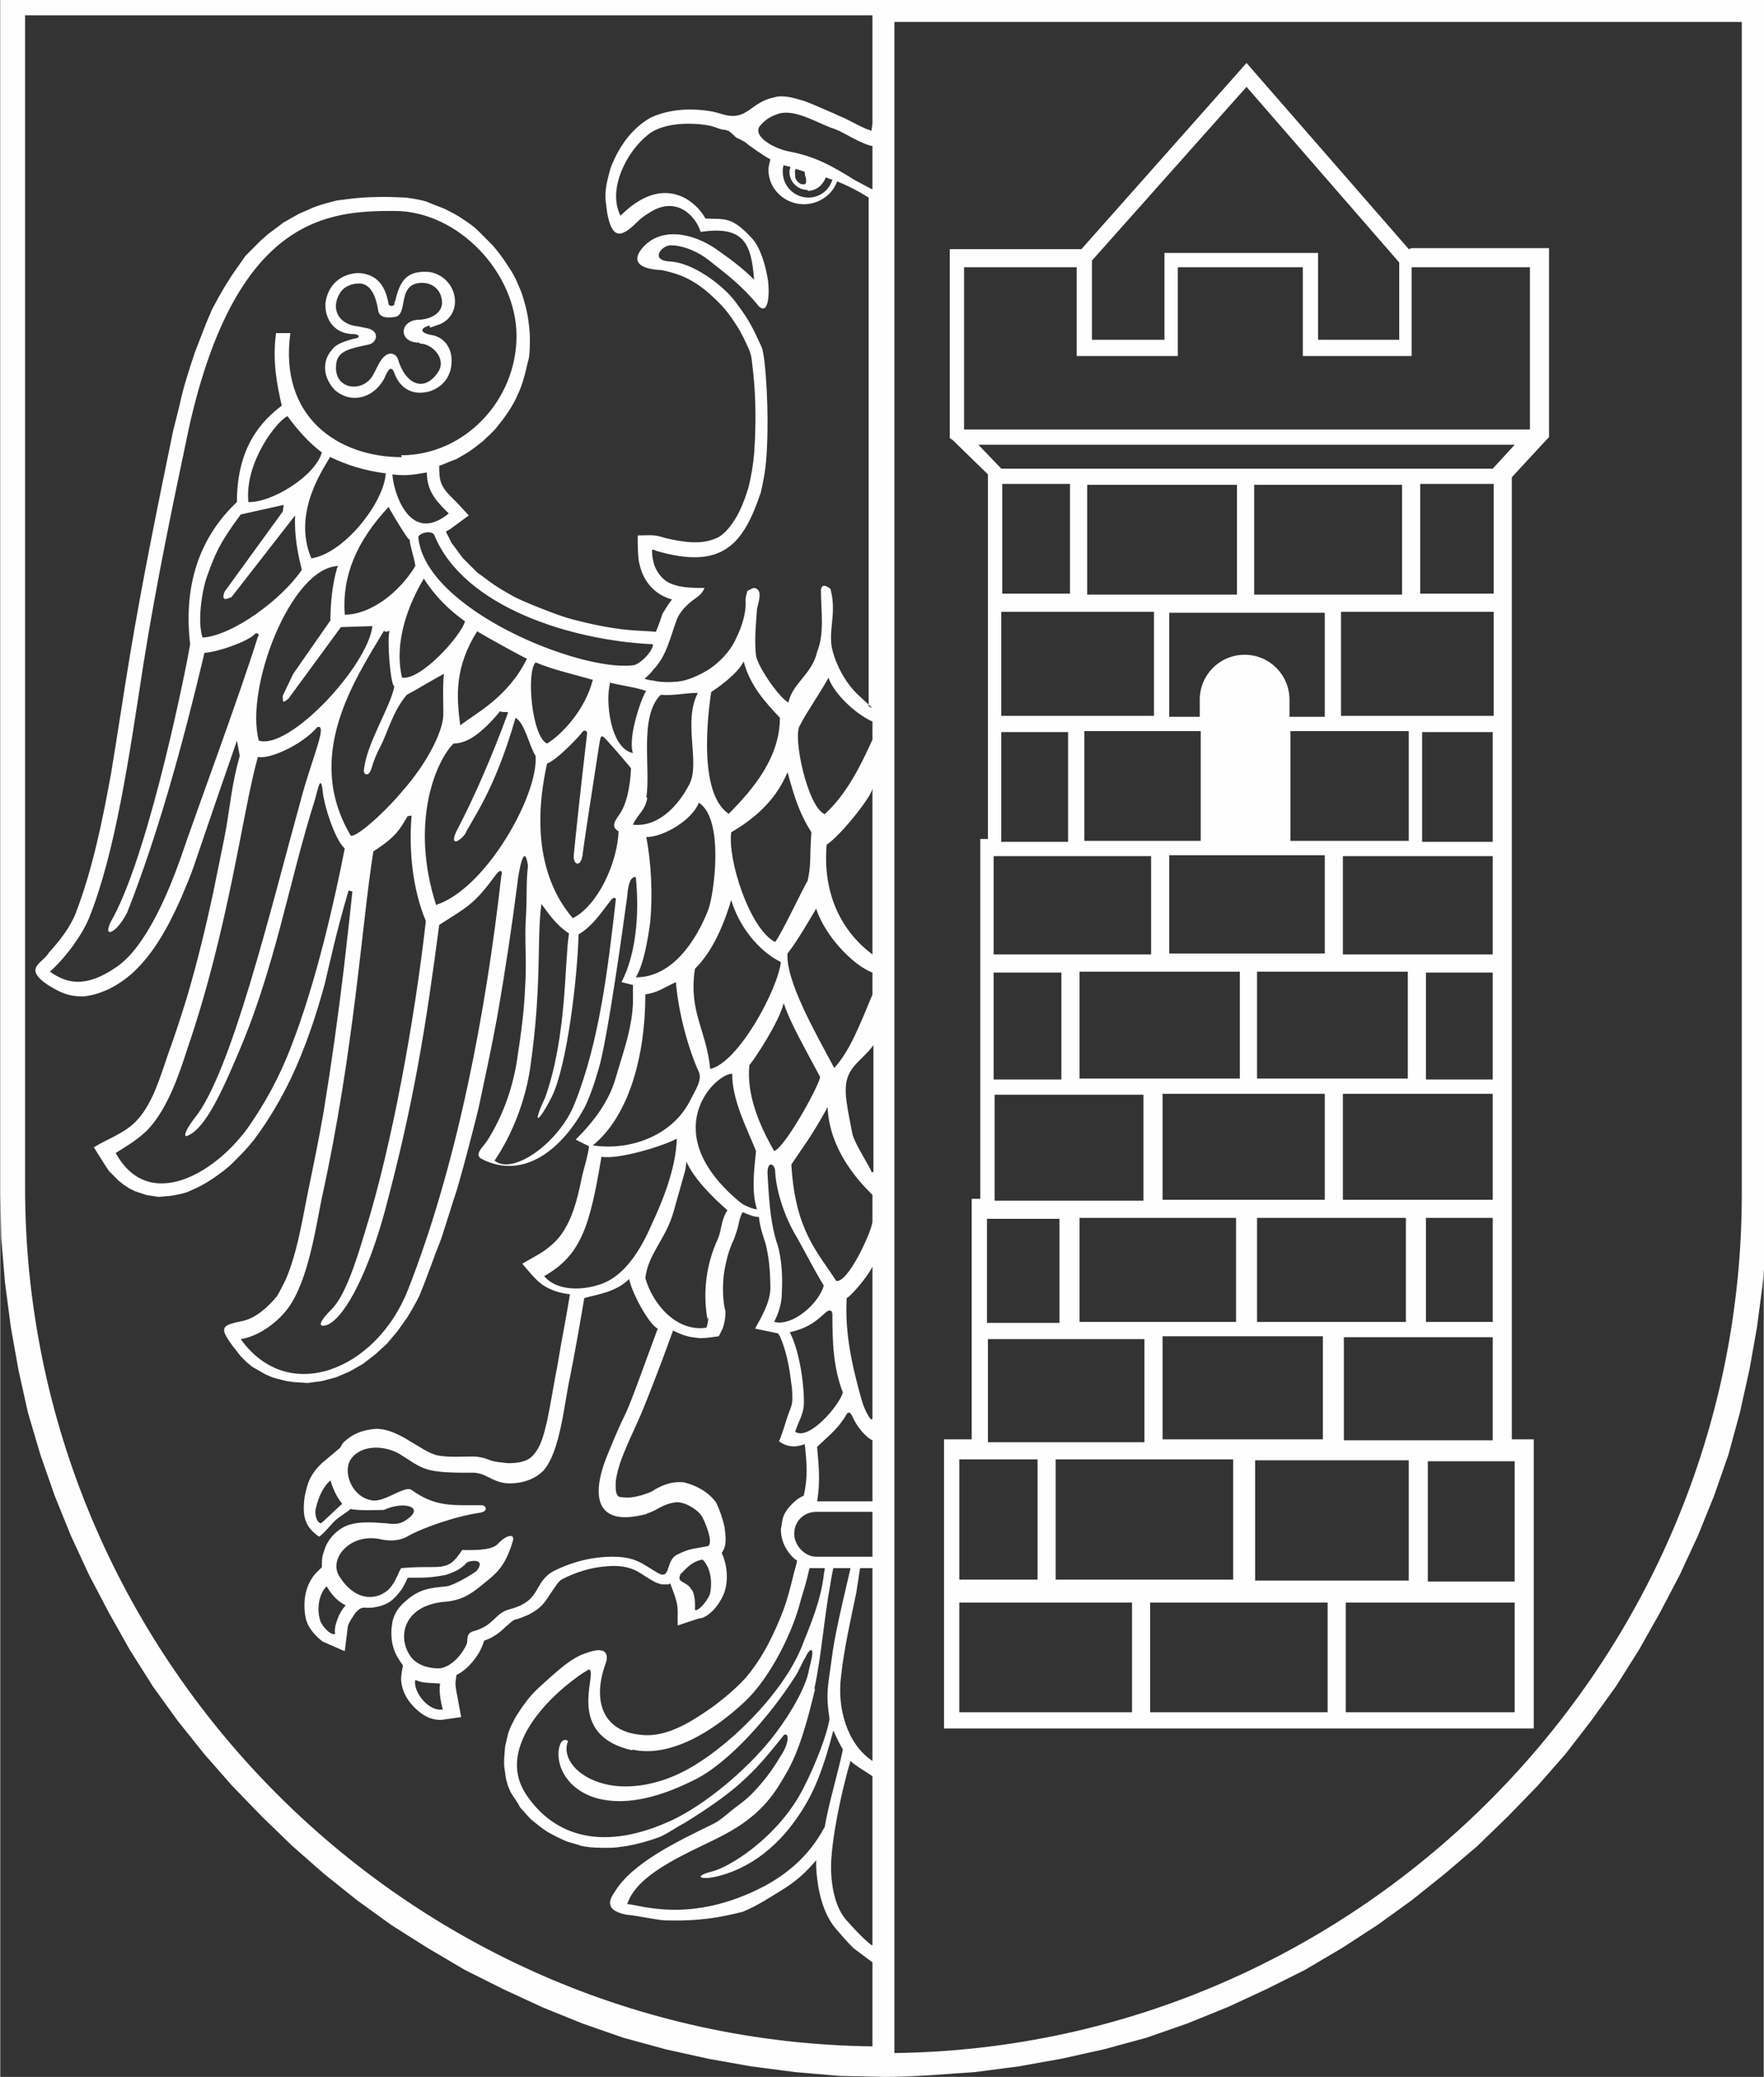
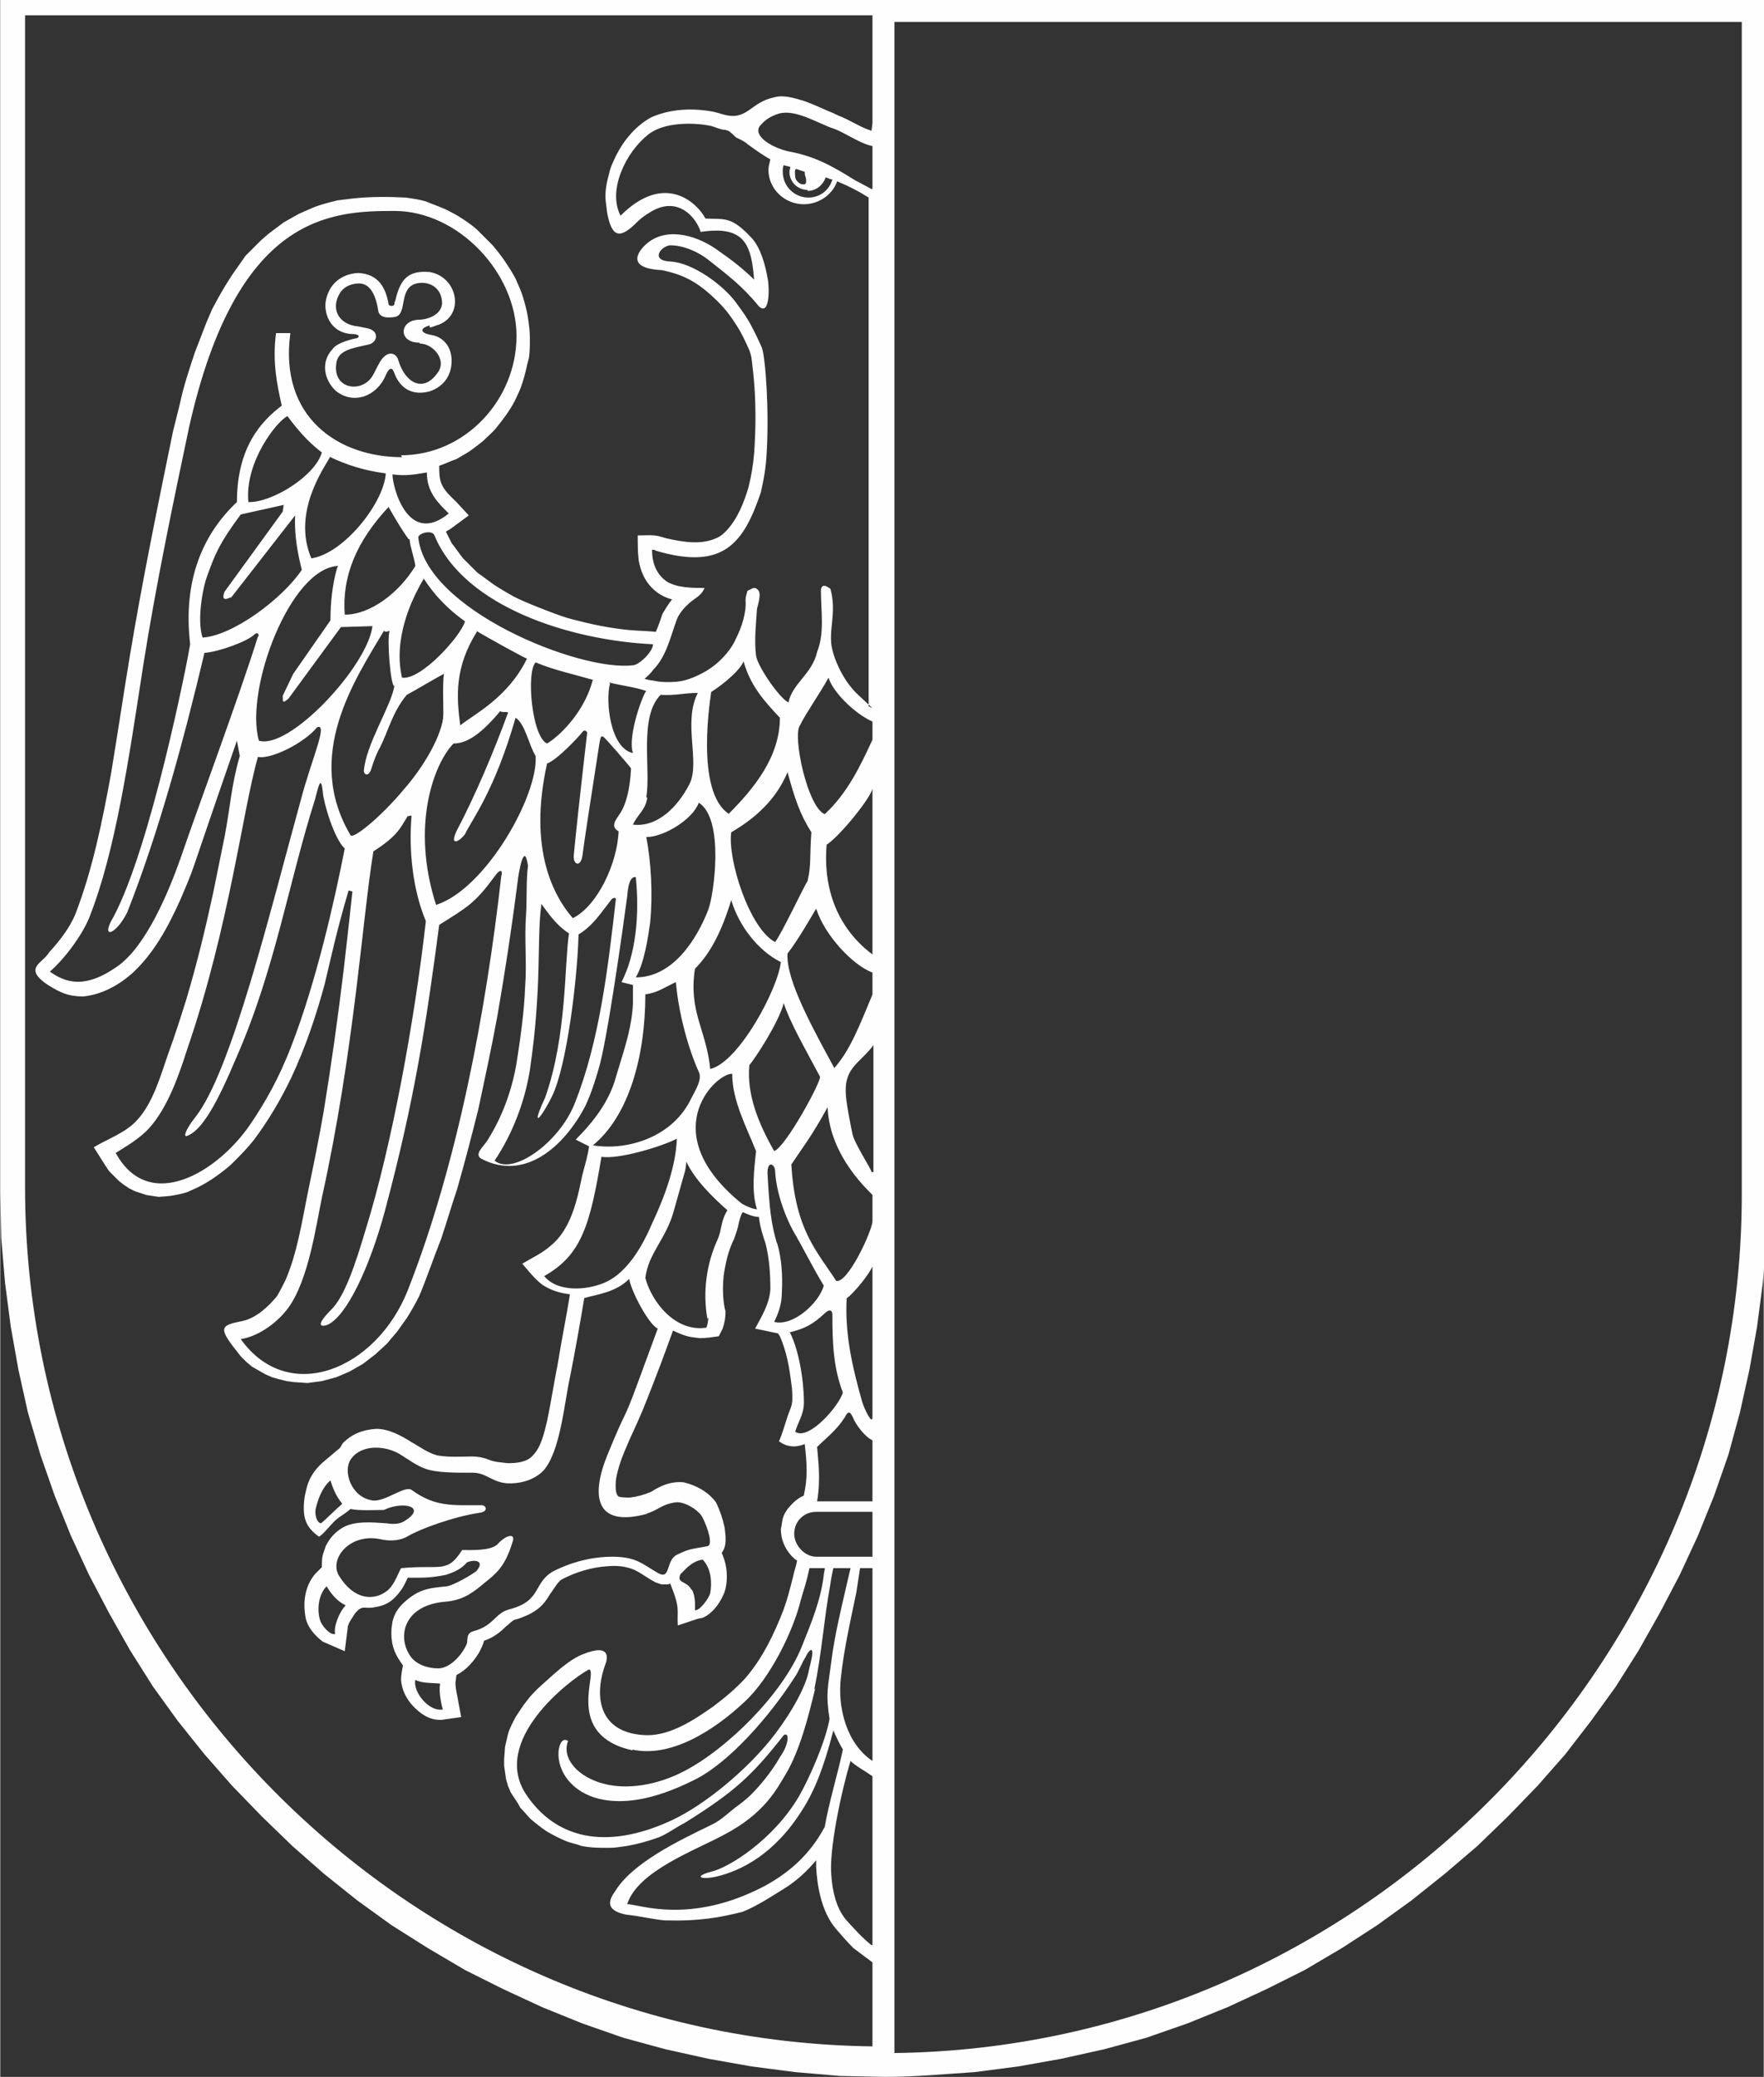
<svg xmlns="http://www.w3.org/2000/svg" xml:space="preserve" width="9.721mm" height="11.443mm" version="1.1" style="shape-rendering:geometricPrecision; text-rendering:geometricPrecision; image-rendering:optimizeQuality; fill-rule:evenodd; clip-rule:evenodd" viewBox="0 0 18.48 21.76">
  <rect x="0" y="0" width="18.48" height="21.76" fill="#333333" stroke="none" />
  <defs>
    <style type="text/css">
   
    .fil0 {fill:#FEFEFE}
   
  </style>
  </defs>
  <g id="Warstwa_x0020_1">
    <path class="fil0" d="M4.4 3.6c0.13,-0 0.29,0.17 0.18,0.31 -0.15,0.21 -0.34,0.1 -0.41,-0.14 -0.02,-0.07 -0.11,-0.11 -0.19,0.02 -0.03,0.05 -0.05,0.1 -0.08,0.15 -0.11,0.18 -0.41,0.14 -0.38,-0.12 0.01,-0.15 0.16,-0.17 0.34,-0.21 0.09,-0.02 0.12,-0.14 -0.01,-0.17l-0.1 -0.02c-0.21,-0.02 -0.29,-0.19 -0.19,-0.35 0.05,-0.08 0.14,-0.1 0.2,-0.1 0.1,0 0.17,0.09 0.2,0.28 0.01,0.09 0.12,0.08 0.18,0.07 0.13,-0.03 0.03,-0.3 0.22,-0.35 0.13,-0.03 0.27,0.04 0.27,0.21 -0.01,0.12 -0.15,0.17 -0.25,0.17 -0.2,0.01 -0.21,0.24 0.01,0.24zm0.1 -0.17c0.03,-0 0.06,-0.02 0.1,-0.03 0.27,-0.11 0.19,-0.5 -0.1,-0.55 -0.23,-0.02 -0.31,0.08 -0.36,0.3 -0.01,0.02 -0.01,0.02 -0.01,0.04 -0.01,0.02 -0.05,0.02 -0.06,-0 -0.03,-0.18 -0.11,-0.32 -0.32,-0.33 -0.18,0.01 -0.31,0.12 -0.34,0.3 -0.02,0.15 0.07,0.34 0.29,0.34 0.06,0 0.09,0.04 0,0.05 -0.07,0.02 -0.18,0.05 -0.22,0.11 -0.12,0.13 -0.09,0.31 0.03,0.43 0.19,0.16 0.44,0.06 0.53,-0.16 0.04,-0.09 0.07,-0.08 0.09,-0.02 0.06,0.16 0.19,0.24 0.37,0.19 0.15,-0.05 0.23,-0.17 0.23,-0.32 0,-0.15 -0.09,-0.25 -0.21,-0.27 -0.12,-0.02 -0.13,-0.07 -0.02,-0.1z" />
    <path class="fil0" d="M18.25 12.51c0,4.91 -3.99,8.94 -8.88,9l0 -21.28 8.88 0 0 12.27zm-14.67 3.25c-0.04,0.03 -0.2,0.19 -0.22,0.2 -0.05,-0.01 -0.07,-0.11 -0.05,-0.17 0.03,-0.12 0.08,-0.22 0.15,-0.28 0.03,0.1 0.07,0.18 0.12,0.24zm5.55 -14.39c-0.01,-0 -0.02,-0.01 -0.03,-0.01 -0.11,-0.04 -0.21,-0.11 -0.32,-0.15 -0.01,-0.01 -0.03,-0.01 -0.04,-0.02 -0.1,-0.04 -0.2,-0.09 -0.31,-0.13 -0.1,-0.03 -0.22,-0.07 -0.32,-0.04 -0.25,0.05 -0.28,0.25 -0.53,0.18 -0.03,-0.01 -0.07,-0.02 -0.11,-0.03 -0.22,-0.04 -0.45,-0.03 -0.65,0.06 -0.18,0.1 -0.31,0.27 -0.39,0.45 -0.02,0.04 -0.04,0.09 -0.05,0.14 -0.03,0.11 -0.05,0.21 -0.03,0.33l0.01 0.08c0.05,0.27 0.14,0.27 0.31,0.1 0.04,-0.04 0.08,-0.07 0.13,-0.1 0.29,-0.19 0.49,0.04 0.54,0.2 0.46,-0.07 0.53,0.13 0.56,0.5 -0.11,-0.11 -0.24,-0.21 -0.37,-0.3 -0.2,-0.15 -0.52,-0.26 -0.74,-0.09 -0.09,0.07 -0.26,0.27 0.14,0.29 0.25,0.05 0.4,0.14 0.6,0.34 0.07,0.07 0.13,0.15 0.18,0.23 0.06,0.09 0.1,0.18 0.14,0.27l0.01 0.03c0.02,0.06 0.02,0.14 0.03,0.2 0.03,0.28 0.03,0.57 0.01,0.85 -0.01,0.12 -0.03,0.24 -0.06,0.36 -0.05,0.16 -0.11,0.32 -0.23,0.45 -0.03,0.03 -0.06,0.06 -0.11,0.08 -0.16,0.07 -0.34,0.04 -0.52,-0l-0.07 -0.02c-0.07,-0.02 -0.15,-0.01 -0.23,-0.01 0,0.09 -0,0.17 0.01,0.26 0.02,0.11 0.06,0.21 0.14,0.29 0.06,0.06 0.13,0.1 0.21,0.12 -0.04,0.05 -0.07,0.1 -0.1,0.15 -0.02,0.06 -0.04,0.12 -0.07,0.19 -0.09,-0.01 -0.19,-0.01 -0.29,-0.02 -0.2,-0.02 -0.39,-0.06 -0.58,-0.11 -0.08,-0.02 -0.16,-0.05 -0.24,-0.08 -0.13,-0.05 -0.26,-0.1 -0.38,-0.16 -0.07,-0.04 -0.14,-0.08 -0.2,-0.12 -0.06,-0.04 -0.12,-0.09 -0.18,-0.13 -0.05,-0.05 -0.1,-0.1 -0.15,-0.15 -0.04,-0.05 -0.08,-0.11 -0.12,-0.16l-0.06 -0.12 0.05 -0.03 0.19 -0.14 -0.13 -0.14c-0.06,-0.06 -0.13,-0.12 -0.16,-0.2 -0.02,-0.06 -0.02,-0.11 -0.02,-0.18 0.06,-0.02 0.12,-0.05 0.18,-0.07l0.12 -0.07c0.06,-0.04 0.11,-0.08 0.16,-0.12 0.05,-0.05 0.1,-0.09 0.14,-0.14 0.04,-0.05 0.08,-0.1 0.12,-0.16 0.04,-0.06 0.07,-0.11 0.1,-0.18 0.03,-0.06 0.05,-0.12 0.07,-0.19 0.02,-0.07 0.03,-0.13 0.05,-0.2 0.01,-0.07 0.01,-0.14 0.01,-0.21 -0,-0.07 -0.01,-0.14 -0.02,-0.21 -0.01,-0.07 -0.03,-0.14 -0.05,-0.21 -0.02,-0.07 -0.05,-0.13 -0.08,-0.2 -0.03,-0.06 -0.07,-0.12 -0.11,-0.18 -0.04,-0.06 -0.08,-0.11 -0.13,-0.17 -0.05,-0.05 -0.1,-0.1 -0.15,-0.15 -0.05,-0.05 -0.11,-0.09 -0.17,-0.13 -0.06,-0.04 -0.12,-0.07 -0.18,-0.1 -0.07,-0.03 -0.13,-0.05 -0.2,-0.08 -0.07,-0.02 -0.14,-0.03 -0.21,-0.04 -0.19,-0.01 -0.38,-0.01 -0.56,0.01l-0.16 0.02c-0.08,0.02 -0.16,0.04 -0.24,0.07l-0.16 0.07 -0.16 0.09 -0.16 0.12 -0.08 0.07 -0.08 0.08 -0.08 0.08 -0.07 0.1 -0.07 0.1 -0.07 0.11 -0.07 0.12 -0.07 0.13 -0.06 0.14 -0.12 0.31c-0.06,0.18 -0.12,0.36 -0.16,0.55l-0.07 0.28c-0.16,0.78 -0.32,1.56 -0.45,2.34 -0.07,0.42 -0.13,0.83 -0.2,1.25 -0.09,0.49 -0.19,0.99 -0.37,1.46 -0.06,0.15 -0.17,0.29 -0.28,0.41 -0.06,0.11 -0.28,0.16 -0.01,0.34 0.13,0.08 0.21,0.12 0.37,0.12 0.19,-0.02 0.36,-0.11 0.51,-0.24 0.23,-0.21 0.38,-0.49 0.51,-0.78 0.05,-0.12 0.1,-0.23 0.14,-0.35 0.16,-0.47 0.29,-0.85 0.45,-1.31l0.03 0.16c-0.09,0.31 -0.1,0.54 -0.16,0.85 -0.04,0.2 -0.08,0.39 -0.12,0.59 -0.08,0.37 -0.17,0.74 -0.28,1.11 -0.06,0.19 -0.12,0.38 -0.19,0.57 -0.08,0.23 -0.16,0.52 -0.33,0.7 -0.12,0.13 -0.3,0.19 -0.45,0.28l0.12 0.19 0.04 0.06 0.05 0.05 0.05 0.05 0.05 0.04 0.06 0.04 0.06 0.03 0.06 0.02 0.06 0.02 0.13 0.02 0.12 -0.01c0.06,-0.01 0.12,-0.02 0.18,-0.04l0.11 -0.05c0.06,-0.03 0.11,-0.06 0.17,-0.1 0.07,-0.05 0.14,-0.1 0.2,-0.16 0.08,-0.08 0.15,-0.15 0.22,-0.24 0.15,-0.2 0.28,-0.42 0.39,-0.65 0.15,-0.32 0.26,-0.65 0.35,-0.98 0.06,-0.25 0.12,-0.54 0.25,-0.98l0.04 0.01 -0.03 0.28c-0.02,0.18 -0.04,0.35 -0.06,0.53 -0.06,0.5 -0.13,1 -0.21,1.49 -0.05,0.29 -0.11,0.58 -0.17,0.87 -0.06,0.3 -0.11,0.62 -0.23,0.9 -0.03,0.06 -0.06,0.12 -0.09,0.17 -0.09,0.11 -0.22,0.23 -0.36,0.26 -0.25,0.05 -0.26,0.07 -0.02,0.37l0.06 0.06 0.06 0.05 0.07 0.04 0.07 0.04 0.07 0.03 0.07 0.02 0.08 0.02 0.07 0.01 0.15 0.01 0.15 -0.02 0.15 -0.04 0.14 -0.06 0.14 -0.08 0.13 -0.1 0.12 -0.11 0.11 -0.13 0.1 -0.14c0.05,-0.08 0.09,-0.15 0.13,-0.23 0.08,-0.19 0.15,-0.4 0.23,-0.6 0.06,-0.18 0.11,-0.35 0.17,-0.53 0.08,-0.28 0.15,-0.55 0.22,-0.83 0.07,-0.33 0.14,-0.65 0.2,-0.98 0.08,-0.46 0.15,-0.92 0.21,-1.39 0.01,-0.1 0.07,-0.45 0.11,-0.18 -0.02,0.16 -0.01,0.34 -0.02,0.51 -0.02,0.26 0.01,0.5 -0.01,0.76 -0.01,0.27 -0.05,0.54 -0.09,0.8 -0.05,0.29 -0.15,0.56 -0.3,0.8 -0.04,0.07 -0.15,0.15 -0.07,0.2 0.46,0.24 0.87,-0.13 1.09,-0.55 0.06,-0.13 0.1,-0.25 0.14,-0.39 0.09,-0.29 0.26,-1.51 0.3,-1.81 0.01,-0.14 0.04,-0.21 0.09,-0.2 0.04,0.4 -0,0.81 -0.15,1.1l0.12 0.03c0,0.06 -0,0.13 -0,0.19 -0.01,0.24 -0.08,0.45 -0.15,0.68l-0.03 0.1c-0.07,0.25 -0.23,0.46 -0.42,0.65l0.14 0.07c-0.01,0.09 -0.05,0.22 -0.07,0.3 -0.04,0.19 -0.08,0.39 -0.18,0.56 -0.04,0.07 -0.09,0.13 -0.15,0.18 -0.09,0.08 -0.2,0.13 -0.3,0.19 0.07,0.08 0.13,0.16 0.21,0.22 0.09,0.06 0.19,0.09 0.29,0.1 -0.04,0.25 -0.09,0.49 -0.13,0.74 -0.04,0.2 -0.07,0.4 -0.11,0.59 -0.03,0.12 -0.06,0.27 -0.15,0.36 -0.06,0.07 -0.17,0.08 -0.26,0.08 -0.08,-0.01 -0.14,-0.01 -0.21,-0.04 -0.05,-0.02 -0.11,-0.03 -0.16,-0.03 -0.12,0 -0.24,0.01 -0.36,-0.01 -0.1,-0.02 -0.19,-0.09 -0.28,-0.14 -0.11,-0.07 -0.24,-0.14 -0.37,-0.14 -0.14,0.01 -0.25,0.05 -0.35,0.15l-0.03 0.05 -0.19 0.16c-0.04,0.04 -0.07,0.07 -0.1,0.12 -0.05,0.08 -0.06,0.14 -0.08,0.23 -0.03,0.22 0.01,0.32 0.15,0.42 0.04,-0.02 0.12,-0.12 0.15,-0.15 0.07,-0.07 0.1,-0.07 0.18,-0.14 0.1,0.02 0.26,0.01 0.35,0.01 0.21,-0.1 0.46,-0.03 0.21,0.12 -0.05,0.03 -0.12,0.03 -0.18,0.02 -0.15,-0.01 -0.34,-0.03 -0.47,0.05 -0.08,0.05 -0.13,0.11 -0.17,0.19l-0.02 0.06c-0.02,0.05 -0.02,0.1 -0.02,0.16l-0.07 0.07c-0.11,0.13 -0.13,0.3 -0.1,0.46 0.02,0.1 0.1,0.19 0.18,0.25l0.23 0.1 0.03 -0.24c0,-0.05 0.05,-0.11 0.08,-0.16 0.08,-0.09 0.09,-0.04 0.2,-0.06 0.13,-0.02 0.2,-0.07 0.28,-0.18 0.03,-0.04 0.05,-0.09 0.07,-0.13 0.03,-0 0.09,-0 0.12,-0 0.1,0 0.18,-0.01 0.28,-0.03 0.09,-0.03 0.16,-0.06 0.22,-0.13 0.06,-0.03 0.2,-0.03 0.1,0.09 -0.05,0.04 -0.24,0.15 -0.31,0.16 -0.2,0.02 -0.3,0.03 -0.46,0.18 -0.06,0.06 -0.09,0.11 -0.11,0.19l-0.01 0.07c-0.01,0.14 0.02,0.25 0.1,0.36l0.02 0.03c-0.01,0.05 -0.02,0.1 -0.02,0.15 0.01,0.14 0.09,0.26 0.21,0.35 0.07,0.05 0.13,0.07 0.21,0.07l0.21 -0.03 -0.03 -0.16c-0.01,-0.07 -0.03,-0.13 -0.03,-0.2l0.01 -0.08c0.1,-0.05 0.18,-0.14 0.24,-0.24 0.02,-0.04 0.04,-0.08 0.05,-0.12 0.09,-0.03 0.16,-0.08 0.23,-0.15 0.03,-0.02 0.05,-0.05 0.09,-0.07 0.05,-0.01 0.09,-0.03 0.14,-0.05 0.1,-0.05 0.16,-0.1 0.22,-0.2 0.01,-0.02 0.03,-0.04 0.04,-0.06 0.03,-0.04 0.05,-0.08 0.09,-0.11 0.15,-0.08 0.32,-0.13 0.48,-0.14 0.1,-0.01 0.2,-0 0.29,0.04 0.08,0.04 0.14,0.09 0.22,0.13l0.06 0.02 0.07 0 0.02 -0.01c0.11,0.27 0.07,0.27 0.08,0.44l0.21 -0.07 0.05 -0.01 0.04 -0.02c0.09,-0.06 0.15,-0.15 0.19,-0.25 0.04,-0.13 0.03,-0.28 -0.03,-0.41 0.06,-0.08 0.04,-0.18 0.03,-0.27 -0.02,-0.09 -0.05,-0.18 -0.09,-0.26 -0.08,-0.11 -0.21,-0.18 -0.34,-0.21 -0.11,-0.01 -0.2,0.02 -0.29,0.07 -0.02,0.01 -0.03,0.02 -0.05,0.03 -0.07,0.03 -0.14,0.05 -0.22,0.06 -0.04,0 -0.09,0 -0.12,-0.01 -0.04,-0.03 -0.03,-0.12 -0.03,-0.16 0.02,-0.16 0.09,-0.31 0.15,-0.45 0.06,-0.13 0.12,-0.26 0.17,-0.39 0.1,-0.25 0.19,-0.49 0.28,-0.74 0.06,0.03 0.13,0.06 0.2,0.07l0.08 0.01c0.07,0 0.13,-0.01 0.2,-0.02l0.04 -0.08c0.02,-0.06 0.03,-0.11 0.03,-0.18l-0.01 -0.04c-0.02,-0.11 -0.02,-0.22 -0.01,-0.33 0.02,-0.14 0.05,-0.27 0.11,-0.39 0.02,-0.06 0.04,-0.11 0.05,-0.17 0.01,-0.04 0.02,-0.08 0.04,-0.11 0.05,0.02 0.11,0.05 0.17,0.05 0.01,0.1 0.04,0.19 0.07,0.28 0.04,0.16 0.05,0.32 0.05,0.48 -0.01,0.15 -0.09,0.28 -0.16,0.41l0.24 0.05 0.02 0.03c0.07,0.16 0.1,0.33 0.12,0.5 0.01,0.05 0.01,0.11 0.01,0.16 -0,0.07 -0.03,0.12 -0.05,0.18 -0.02,0.06 -0.06,0.2 -0.09,0.26 0.08,0.06 0.17,0.07 0.27,0.03 0.01,0.09 0.02,0.18 0.02,0.28 -0,0.09 -0.01,0.17 -0.03,0.26 -0.07,0.03 -0.12,0.08 -0.17,0.14 -0.02,0.03 -0.04,0.06 -0.05,0.1 -0.01,0.04 -0.01,0.07 -0.02,0.11 0,0.11 0.04,0.2 0.11,0.28 0.02,0.02 0.04,0.04 0.06,0.05 -0.01,0.06 -0.03,0.11 -0.04,0.16 -0.03,0.12 -0.06,0.24 -0.1,0.35 -0.1,0.26 -0.22,0.51 -0.4,0.72 -0.1,0.11 -0.22,0.21 -0.34,0.3 -0.2,0.14 -0.44,0.3 -0.69,0.3 -0.49,-0.01 -0.57,-0.38 -0.44,-0.74 0.02,-0.05 0.07,-0.23 -0.23,-0.11 -0.11,0.04 -0.23,0.14 -0.32,0.22 -0.11,0.1 -0.2,0.17 -0.28,0.28 -0.04,0.05 -0.07,0.1 -0.11,0.16 -0.03,0.06 -0.06,0.11 -0.08,0.18l-0.03 0.13 -0.01 0.13 0 0.07 0.01 0.07 0.01 0.07 0.02 0.07 0.03 0.07c0.03,0.05 0.07,0.1 0.1,0.16 0.04,0.04 0.07,0.08 0.11,0.12 0.06,0.05 0.11,0.09 0.17,0.13 0.07,0.04 0.13,0.07 0.2,0.1 0.05,0.02 0.11,0.03 0.16,0.05 0.1,0.02 0.19,0.02 0.29,0.02 0.06,-0 0.12,-0.01 0.19,-0.02 0.11,-0.02 0.22,-0.05 0.33,-0.09 0.08,-0.03 0.19,-0.11 0.27,-0.15 0.53,-0.33 0.71,-0.5 1.04,-0.92 0.06,-0.04 0.06,0.09 -0.04,0.23 -0.08,0.14 -0.19,0.28 -0.3,0.39 -0.04,0.04 -0.09,0.08 -0.13,0.11 -0.1,0.07 -0.18,0.16 -0.29,0.21 -0.35,0.17 -0.83,0.4 -1.01,0.7 -0.08,0.11 -0.08,0.2 0.12,0.24 0.11,0.01 0.29,0.05 0.4,0.06 0.37,0.01 0.58,-0.03 0.82,-0.09 0.15,-0.06 0.3,-0.16 0.43,-0.24 0.13,-0.08 0.24,-0.18 0.34,-0.3 0,0.02 0,0.05 0,0.07 0.01,0.21 0.06,0.47 0.2,0.64 0.06,0.07 0.12,0.14 0.19,0.21l0.2 0.15 0 0.88c-4.9,-0.06 -8.88,-4.09 -8.88,-9l0 -12.28 8.88 0 0 1.13zm0 0.61l-0.17 -0.09c-0.24,-0.15 -0.42,-0.25 -0.68,-0.3 -0.17,-0.03 -0.4,-0.16 -0.32,-0.27 0.06,-0.07 0.11,-0.1 0.2,-0.13 0.18,-0.05 0.42,0.11 0.58,0.16 0.11,0.04 0.28,0.16 0.4,0.18l0 0.45zm-0.69 -0.13c0.02,0.1 -0.02,0.08 -0.04,0.08 -0.02,0 -0.07,-0.04 -0.07,-0.08 0,-0.03 -0.01,-0.07 0.01,-0.08 0.03,0.01 0.06,0.02 0.09,0.03 -0,0.01 0,0.03 0.01,0.06zm0.02 0.15c0.09,0 0.16,-0.06 0.19,-0.14 0,0 0.01,0 0.01,0 0.02,0.01 0.04,0.02 0.06,0.02 -0.03,0.11 -0.13,0.19 -0.25,0.19 -0.15,0 -0.27,-0.12 -0.27,-0.27 0,-0.02 0,-0.05 0.01,-0.07 0.02,0.01 0.05,0.01 0.07,0.02 -0,0.01 -0.01,0.03 -0.01,0.05 0,0.11 0.09,0.19 0.19,0.19zm0.68 5.42l-0.15 -0.14c-0.13,-0.12 -0.23,-0.31 -0.27,-0.47 -0.05,-0.2 0.05,-0.38 -0.02,-0.64 -0.04,-0.03 -0.09,-0.06 -0.1,0.01 0,0.23 0.04,0.45 -0.04,0.65 -0.05,0.23 -0.26,0.33 -0.3,0.53 -0.09,-0.04 -0.32,-0.37 -0.34,-0.49 -0.02,-0.16 -0,-0.34 0.01,-0.49 0.01,-0.05 0.05,-0.16 0.01,-0.2 -0.04,-0.04 -0.06,-0.01 -0.11,0.01 -0.01,0.04 -0.02,0.06 -0.02,0.1 0.01,0.13 -0.04,0.28 -0.1,0.4 -0.06,0.14 -0.2,0.28 -0.33,0.35 -0.07,0.04 -0.18,0.09 -0.27,0.1 -0.08,0.01 -0.19,0.01 -0.27,-0.01 -0.02,0 -0.07,-0.01 -0.09,-0.02 0.01,0 0.08,-0.07 0.09,-0.09 0.14,-0.14 0.18,-0.34 0.25,-0.53 0.03,-0.08 0.11,-0.16 0.18,-0.21 0.06,-0.04 0.09,-0.07 0.11,-0.12 -0.13,0 -0.29,0 -0.4,-0.07 -0.11,-0.08 -0.15,-0.2 -0.15,-0.33 0.01,0 0.03,0 0.04,0.01 0.71,0.21 0.92,-0.08 1.1,-0.61 0.02,-0.09 0.05,-0.22 0.06,-0.39 0.03,-0.45 -0.01,-1.03 -0.05,-1.13 -0.13,-0.29 -0.17,-0.33 -0.27,-0.47 -0.14,-0.19 -0.46,-0.42 -0.69,-0.43 -0.21,-0.01 -0.1,-0.16 0,-0.17 0.14,0 0.3,0.07 0.41,0.16 0.19,0.15 0.35,0.27 0.52,0.48 0.12,0.11 0.11,-0.22 0.09,-0.3 -0.02,-0.12 -0.07,-0.31 -0.16,-0.41 -0.22,-0.24 -0.29,-0.2 -0.49,-0.21 -0.09,-0.17 -0.43,-0.49 -0.89,-0.03 -0.14,-0.27 0.06,-0.67 0.29,-0.85 0.16,-0.13 0.47,-0.13 0.66,-0.09 0.04,0.01 0.1,0.04 0.14,0.04 0,0 0,0 0,0 0.01,0 0.03,0.01 0.04,0.01 0.03,0.02 0.06,0.05 0.08,0.07 0.04,0.02 0.09,0.04 0.12,0.07 0.07,0.05 0.15,0.11 0.24,0.16 -0.01,0.04 -0.02,0.08 -0.02,0.11 0,0.2 0.17,0.36 0.37,0.36 0.16,0 0.3,-0.1 0.35,-0.24 0.12,0.05 0.22,0.1 0.33,0.17l0 5.33zm0 0.33c-0.12,0.26 -0.26,0.56 -0.5,0.78 -0.18,-0.07 -0.34,-0.82 -0.26,-0.93 0.07,-0.14 0.2,-0.32 0.3,-0.5 0.04,0.14 0.26,0.37 0.46,0.46l0 0.19zm0 2.25c-0.36,-0.27 -0.52,-0.68 -0.48,-1.15 0.14,-0.09 0.47,-0.5 0.48,-0.59l0 1.73zm0 0.42c-0.13,0.31 -0.23,0.58 -0.4,0.77 -0.21,-0.39 -0.51,-0.92 -0.49,-1.2 0.11,-0.14 0.24,-0.37 0.3,-0.47 0.09,0.28 0.38,0.59 0.59,0.67l0 0.23zm0 1.86l-0.01 0c0,-0.03 -0.18,-0.3 -0.2,-0.4 -0.02,-0.1 -0.07,-0.34 -0.07,-0.44 -0.01,-0.26 0.16,-0.31 0.29,-0.49l0 1.33zm0 0.52c-0.01,0.11 -0.26,0.65 -0.38,0.62 -0.2,-0.31 -0.43,-0.53 -0.47,-1.22 0.12,-0.18 0.21,-0.29 0.38,-0.6 0.02,0.53 0.46,0.9 0.47,0.92l0 0.28zm0 2.05c-0,0.08 -0.08,-0.07 -0.11,-0.17 -0.11,-0.39 -0.18,-0.72 -0.16,-1.08 0.02,0 0.2,-0.19 0.27,-0.33l0 1.58zm0 0.88l-0.58 -0c0.04,-0.24 0.01,-0.43 -0,-0.57 0.09,-0.09 0.2,-0.17 0.29,-0.31 0.03,-0.06 0.05,-0.07 0.08,-0.01 0.04,0.1 0.14,0.22 0.21,0.25l0 0.64zm-1.29 -4.57c0.06,-0.07 0.31,-0.45 0.36,-0.65 0.07,0.21 0.21,0.45 0.38,0.77 0.02,0.04 -0.36,0.74 -0.48,0.78 -0.16,-0.28 -0.29,-0.59 -0.26,-0.9zm-0.18 0.09c0,0.28 0.15,0.56 0.25,0.81 -0.02,0.19 -0.05,0.43 0.01,0.61 -0.04,0 -0.13,-0.04 -0.16,-0.06 -0.9,-0.73 -0.3,-1.34 -0.11,-1.36zm-1.37 0.87c0.18,0.03 0.64,-0.11 0.79,-0.19 -0.01,0.34 -0.18,0.72 -0.26,0.89 -0.14,0.33 -0.31,0.54 -0.5,0.62 -0.19,0.08 -0.49,0.1 -0.63,-0.07 0.39,-0.22 0.48,-0.53 0.6,-1.25zm0.45 -1.7c0.14,-0.02 0.18,-0.06 0.33,-0.13 0.03,0.35 0.14,0.72 0.24,0.94 0.04,0.08 -0.04,0.2 -0.08,0.28 -0.19,0.4 -0.66,0.55 -1.03,0.49 0.38,-0.31 0.55,-0.94 0.55,-1.58zm0.89 -1.89c-0.37,-0.23 -0.19,-1.26 -0.19,-1.28 0.05,-0.03 0.28,-0.19 0.34,-0.32 0.07,0.26 0.23,0.43 0.38,0.59 0,0.41 -0.27,0.74 -0.54,1.01zm0.54 1.55c-0.03,0.28 -0.44,1.05 -0.74,1.12 -0.04,-0.41 -0.23,-0.6 -0.16,-1.05 0.16,-0.16 0.28,-0.39 0.38,-0.72 0.08,0.27 0.28,0.53 0.52,0.65zm-0.06 -0.21c-0.27,-0.14 -0.5,-0.87 -0.46,-1.15 0.31,-0.18 0.49,-0.39 0.59,-0.63 0.08,0.29 0.13,0.44 0.25,0.63 -0.02,0.27 0,0.34 -0.04,0.51 -0.04,0.06 -0.27,0.55 -0.34,0.64zm-1.35 -1.1c0.19,0 0.49,-0.19 0.55,-0.36 0.27,0.17 0.16,0.96 0.1,1.12 -0.12,0.31 -0.37,0.71 -0.76,0.71 0.09,-0.15 0.13,-0.43 0.15,-0.57 0.03,-0.3 0.01,-0.64 -0.04,-0.9zm0 -0.42c0.05,-0.29 -0.08,-0.84 0.15,-1.07 0.15,0.01 0.25,-0.02 0.39,-0.02 -0.16,0.31 0.03,0.73 -0.09,0.96 -0.12,0.23 -0.33,0.45 -0.59,0.42 0.05,-0.11 0.13,-0.15 0.15,-0.28zm-0.39 -1.2c0.11,0.03 0.28,0.05 0.39,0.09 -0.03,0.02 -0.2,0.47 -0.14,0.65 -0.24,-0.05 -0.29,-0.55 -0.24,-0.73zm-0.71 2.32c0.07,0.09 0.14,0.21 0.29,0.31 -0.05,0.32 -0.02,1.07 -0.25,1.72 -0.15,0.32 -0.06,0.25 0.07,-0.01 0.16,-0.32 0.27,-1.26 0.28,-1.7 0.15,-0.09 0.23,-0.22 0.34,-0.36 0.02,-0.03 0.06,-0.03 0.05,0 -0.08,0.7 -0.17,1.48 -0.43,2.13 -0.16,0.41 -0.65,0.76 -0.84,0.6 0.19,-0.28 0.32,-0.63 0.37,-0.95 0.13,-0.88 0.07,-1.37 0.12,-1.73zm-1.1 0.02c-0.28,-0.86 -0.01,-1.51 0.18,-1.7 0.14,0 0.29,-0.1 0.49,-0.34 0.01,0.02 0.09,0 0.08,0.02 -0.15,0.41 -0.34,0.86 -0.54,1.24 -0.07,0.15 0.02,0.12 0.09,0.03 0.07,-0.15 0.31,-0.45 0.53,-1.22 0.1,0.06 0.14,0.29 0.21,0.4 0.03,0.41 -0.52,1.39 -1.04,1.56zm-0.29 -0.94c0.01,-0 0.03,-0.01 0.03,-0 -0.03,0.35 0.01,0.77 0.15,1.1 -0.12,1.06 -0.36,2.36 -0.63,3.23 -0.11,0.37 -0.22,0.7 -0.36,0.84 -0.19,0.19 -0.09,0.18 -0.04,0.16 0.2,-0.09 0.44,-0.6 0.6,-1.19 0.31,-1.16 0.43,-1.94 0.57,-3 0.3,-0.19 0.37,-0.22 0.59,-0.52 0.05,-0.07 0.08,-0.05 0.06,0.01 -0.16,1.42 -0.46,3.02 -0.98,4.34 -0.33,0.83 -1.25,1.21 -1.75,0.51 0.2,-0.03 0.4,-0.19 0.5,-0.33 0.21,-0.29 0.29,-0.86 0.35,-1.15 0.34,-1.54 0.42,-2.89 0.54,-3.63 0.25,-0.16 0.28,-0.24 0.36,-0.37zm-0.24 -1.93l0.04 -0.01c-0.03,0.08 0.01,0.58 0.05,0.58 -0.04,0.22 -0.3,0.61 -0.32,0.89 0,0.03 0.05,0.07 0.08,-0.03 0.02,-0.07 0.06,-0.17 0.09,-0.22 0.09,-0.18 0.13,-0.37 0.28,-0.55 0.06,-0.03 0.31,-0.18 0.39,-0.22 -0.02,0.13 0,0.41 -0.01,0.47 -0.03,0.2 -0.2,0.5 -0.41,0.74 -0.25,0.3 -0.54,0.53 -0.56,0.48 -0.49,-0.83 0.04,-1.62 0.35,-2.14zm-1.34 1.31c0.13,0.03 0.48,-0.14 0.62,-0.31 0.12,-0.05 -0.06,0.34 -0.17,0.76 -0.32,1.16 -0.73,2.86 -1.11,3.33 -0.11,0.14 -0.12,0.21 -0.08,0.19 0.16,-0.06 0.32,-0.36 0.51,-0.81 0.41,-0.93 0.55,-1.84 0.83,-2.72 0.03,-0.11 0.06,-0.27 0.08,-0.07 0.01,0.12 0.12,0.49 0.23,0.59 -0.11,0.56 -0.3,1.4 -0.56,2.07 -0.13,0.34 -0.28,0.6 -0.43,0.82 -0.34,0.5 -1.06,0.94 -1.41,0.3 0.11,-0.07 0.25,-0.15 0.35,-0.26 0.2,-0.22 0.32,-0.58 0.4,-0.83 0.44,-1.28 0.58,-2.5 0.74,-3.06zm0.83 -1.98c-0.05,0.17 -0.07,0.37 -0.07,0.55l-0.39 0.56 -0.11 0.23c-0,0.07 0,0.08 0.06,0.03l0.55 -0.75 0.33 -0.01c-0.05,0.42 -0.87,1.3 -1.19,1.2 -0.15,-0.54 0.33,-1.81 0.83,-1.83zm0.68 -1.16c-0.67,0 -1.29,-0.42 -1.17,-1.3l-0.15 0c-0.04,0.3 0.01,0.54 0.06,0.76 -0.21,0.16 -0.47,0.43 -0.47,1.01 -0.35,0.33 -0.57,0.81 -0.49,1.49 -0.03,0.19 -0.41,2.11 -0.8,2.85 -0.15,0.25 0.02,0.2 0.14,-0.04 0.32,-0.81 0.58,-1.75 0.81,-2.72 0.15,-0.01 0.45,-0.12 0.52,-0.19 0.04,-0.04 0.06,0.01 0.04,0.02 -0.2,0.64 -0.64,1.82 -0.81,2.32 -0.12,0.34 -0.36,0.93 -0.67,1.14 -0.33,0.23 -0.53,0.17 -0.7,0.05 0.17,-0.15 0.34,-0.39 0.41,-0.56 0.28,-0.7 0.42,-1.69 0.57,-2.66 0.14,-0.88 0.32,-1.73 0.48,-2.49 0.5,-2.22 1.48,-2.26 2.15,-2.26 0.67,0 1.28,0.65 1.28,1.31 0,0.67 -0.54,1.25 -1.21,1.25zm-0.1 0.18c0.14,0.02 0.24,0 0.36,-0.02 0,0.21 0.12,0.32 0.23,0.43 -0.43,0.35 -0.59,-0.28 -0.59,-0.41zm0.88 1.64c0.08,0.05 0.53,0.3 0.53,0.29 -0.2,0.41 -0.55,0.58 -0.7,0.7 -0.04,-0.31 -0.06,-0.61 0.18,-0.99zm-0.56 -0.56c0,0 0,-0.01 0,-0 0.12,0.19 0.27,0.34 0.44,0.46 -0.04,0.15 -0.46,0.62 -0.66,0.59 -0.09,-0.39 0.08,-0.79 0.23,-1.04zm-0.36 -0.74c-0.01,-0.01 0.14,0.25 0.21,0.34l0.01 0c0,0.06 0.05,0.2 0.06,0.28 -0.17,0.28 -0.47,0.51 -0.74,0.51l-0 0c-0.03,-0.4 0.12,-0.77 0.47,-1.14zm-0.61 -0.52c0.17,0.08 0.35,0.14 0.58,0.17 -0.02,0.31 -0.44,0.84 -0.78,0.89 -0.21,-0.49 0.15,-0.97 0.2,-1.07zm-0.86 0.47c-0.04,-0.42 0.3,-0.85 0.41,-0.9 0.08,0.11 0.21,0.27 0.36,0.38 -0.07,0.25 -0.53,0.53 -0.77,0.52zm-0.18 1l0.67 -0.86c-0.01,0.22 0.03,0.41 0.07,0.57 -0.2,0.3 -0.72,0.69 -1.04,0.71 -0.06,-0.18 0,-0.52 0.05,-0.65 0.08,-0.22 0.12,-0.33 0.35,-0.64l0.45 -0.1 -0.01 0.07 -0.61 0.84c-0.03,0.08 0,0.09 0.06,0.06zm3.79 0.86c-0.08,0.32 -0.33,0.58 -0.48,0.67 -0.16,-0.07 -0.22,-0.75 -0.12,-0.85 0.19,0.08 0.42,0.13 0.59,0.18zm-1.83 -1.49c0.01,-0.05 0.15,-0.08 0.17,-0.02 0.31,0.75 1.43,1.1 2.29,1.14 0,0.08 -0.15,0.22 -0.21,0.22 -0.56,0.07 -2.19,-0.59 -2.25,-1.35zm2.1 3.07c-0.01,0.34 -0.22,0.79 -0.48,0.92 -0.2,-0.23 -0.47,-0.72 -0.27,-1.62 0.11,-0.04 0.35,-0.3 0.37,-0.33 0.02,-0.03 0.05,-0.01 0.05,0.01 -0.08,0.69 -0.12,1.07 -0.14,1.28 -0.01,0.1 0.07,0.13 0.09,0.01 0.02,-0.16 0.09,-0.61 0.18,-1.19 0.01,-0.04 0.01,-0.08 0.04,-0.06 0.01,0 0.27,0.3 0.29,0.33 -0.01,0.21 -0.05,0.38 -0.12,0.48 -0.04,0.06 -0.1,0.13 -0.01,0.18zm-2.98 8.42c-0.05,0.01 -0.14,-0.1 -0.15,-0.15 -0.03,-0.1 -0.02,-0.26 0.07,-0.35 0.06,0.1 0.12,0.16 0.2,0.2 -0.07,0.07 -0.13,0.23 -0.11,0.3zm1.14 0.79c-0.15,0.03 -0.32,-0.19 -0.29,-0.31 0.07,0.04 0.19,0.03 0.26,0.04 -0.02,0.09 0.02,0.25 0.03,0.28zm2.6 -1.26c-0.05,-0.09 -0.16,-0.06 -0.11,-0.16 0.03,-0.02 0.1,-0.13 0.23,-0.15 0.09,0.09 0.1,0.24 0.08,0.35 -0.01,0.05 -0.11,0.19 -0.16,0.18 0,-0.01 0.01,-0.14 -0.03,-0.21zm-0.47 -0.79c0.13,-0.04 0.16,-0.1 0.31,-0.12 0.09,-0.01 0.24,0.08 0.28,0.16 0.06,0.12 0.11,0.29 0.05,0.3 -0.15,0.03 -0.18,0.02 -0.32,0.09 -0.12,0.06 -0.06,0.27 -0.2,0.19 -0.17,-0.1 -0.23,-0.17 -0.48,-0.17 -0.15,-0 -0.37,0.03 -0.61,0.15 -0.22,0.12 -0.12,0.31 -0.46,0.4 -0.16,0.04 -0.16,0.17 -0.38,0.23 -0.08,0.02 -0.06,0.09 -0.07,0.13 -0.06,0.14 -0.19,0.26 -0.3,0.26 -0.11,0 -0.24,-0.04 -0.3,-0.14 -0.13,-0.2 -0.06,-0.53 0.39,-0.56 0.19,-0.02 0.29,-0.11 0.4,-0.2 0.11,-0.09 0.21,-0.16 0.29,-0.43 0.03,-0.09 -0.07,-0.07 -0.16,0.03 -0.07,0.07 -0.28,0.06 -0.37,0.06 -0.16,0.25 -0.22,0.15 -0.64,0.19 -0.03,0.05 -0.07,0.18 -0.15,0.24 -0.13,0.1 -0.34,0.1 -0.5,-0.16 -0.11,-0.18 0.12,-0.46 0.45,-0.38 0.1,0.02 0.2,0.01 0.28,-0.04 0.12,-0.07 0.47,-0.2 0.74,-0.24 0.09,-0.01 0.08,-0.07 0.03,-0.08 -0.32,0 -0.49,0.02 -0.74,-0.16 -0.07,-0.05 -0.28,0.13 -0.41,0.11 -0.22,-0.03 -0.32,-0.31 -0.22,-0.44 0.11,-0.15 0.37,-0.14 0.53,-0.03 0.08,0.05 0.16,0.11 0.25,0.14 0.11,0.04 0.31,0.04 0.46,0.04 0.17,-0.01 0.21,0.09 0.38,0.11 0.14,0.01 0.29,-0.03 0.39,-0.13 0.18,-0.2 0.22,-0.71 0.28,-0.98 0.05,-0.25 0.11,-0.59 0.15,-0.83 0.14,-0.04 0.33,-0.06 0.47,-0.2 0.03,0.15 0.21,0.48 0.3,0.52l-0.21 0.57c-0.17,0.46 -0.1,0.22 -0.32,0.76 -0.17,0.42 -0.13,0.76 0.42,0.61zm0.65 -2.06c0,0.03 -0.01,0.09 -0.02,0.11 -0.32,0.05 -0.57,-0.26 -0.64,-0.52 0.03,-0.26 0.22,-0.41 0.3,-0.71l0.11 -0.39c0.01,-0.02 0.02,-0.11 0.02,-0.12 0.08,0.18 0.27,0.37 0.43,0.51 -0.07,0.11 -0.06,0.21 -0.1,0.3 -0.12,0.26 -0.16,0.55 -0.11,0.84zm0.72 -0.77c-0.06,-0.2 -0.08,-0.36 -0.1,-0.74 0,-0.14 0.08,-0.09 0.08,-0.02 0.01,0.22 0.11,0.5 0.22,0.68 0.07,0.12 0.18,0.34 0.29,0.52 -0.05,0.18 -0.32,0.43 -0.52,0.38 0.05,-0.1 0.08,-0.2 0.08,-0.3 0.01,-0.18 -0,-0.36 -0.05,-0.53zm0.13 0.93c0.16,-0.04 0.24,-0.08 0.37,-0.2 0.05,-0.05 0.08,-0.03 0.08,0.01 0,0.3 0.01,0.56 0.11,0.82 -0.04,0.14 -0.36,0.51 -0.5,0.41 0.04,-0.12 0.08,-0.17 0.09,-0.27 0.01,-0.11 -0.02,-0.53 -0.15,-0.78zm0.87 2.35l-0.59 0c-0.12,0 -0.23,-0.12 -0.23,-0.24 0,-0.13 0.1,-0.23 0.23,-0.23l0.59 0 0 0.47zm0 2.14c-0.27,-0.18 -0.37,-0.56 -0.33,-0.88 0.03,-0.29 0.11,-0.64 0.16,-0.88l0.04 -0.26 0.13 0 0 2.02zm-0.61 -0.75c0.08,-0.38 0.1,-0.73 0.17,-1.11 0,-0.01 0.02,-0.12 0.03,-0.16l0.18 0c-0.1,0.43 -0.17,0.72 -0.2,0.97 -0.04,0.3 -0.06,0.34 -0.02,0.61 -0.04,0.23 -0.21,0.62 -0.32,0.81 -0.27,0.46 -0.74,0.75 -0.92,0.79 -0.19,0.05 -0.11,0.09 0.06,0.05 0.25,-0.06 0.6,-0.23 0.89,-0.69 0.13,-0.2 0.23,-0.45 0.33,-0.84 0.05,0.11 0.06,0.13 0.1,0.2 -0.05,0.24 -0.15,0.57 -0.19,0.81 -0.17,0.32 -0.41,0.5 -0.63,0.62 -0.78,0.41 -1.32,0.19 -1.44,0.19 0.11,-0.35 0.73,-0.57 1.02,-0.73 0.42,-0.22 0.55,-0.48 0.64,-0.63 0.15,-0.25 0.24,-0.61 0.31,-0.9zm-1.91 0.63c0.4,0.09 0.85,-0.19 1.18,-0.5 0.27,-0.25 0.51,-0.74 0.59,-1.07 0.04,-0.14 0.05,-0.15 0.09,-0.33l0.16 0c-0,0.03 -0.01,0.05 -0.01,0.07 -0.03,0.26 -0.13,0.5 -0.23,0.75 -0.2,0.5 -0.79,1.08 -1.24,1.31 -0.29,0.15 -0.6,0.19 -0.83,0.13 -0.28,-0.07 -0.45,-0.27 -0.38,-0.45 -0.08,-0.05 -0.1,0.09 -0.1,0.12 -0.01,0.19 0.13,0.42 0.44,0.49 0.23,0.05 0.54,0.02 0.98,-0.2 0.37,-0.18 0.8,-0.68 1.05,-1.07 0.05,-0.07 0.08,-0.16 0.12,-0.22 0.01,-0.03 0.07,-0.12 0.07,-0.04 -0,0.05 -0.04,0.18 -0.04,0.2 -0.05,0.22 -0.26,0.54 -0.4,0.71 -0.25,0.31 -0.67,0.67 -1.03,0.84 -0.71,0.33 -1.23,0.18 -1.53,-0.27 -0.37,-0.56 0.44,-1.19 0.66,-1.31 0.1,0.03 -0.27,0.69 0.46,0.85zm2.51 2.05c-0.09,-0.07 -0.2,-0.19 -0.27,-0.27 -0.1,-0.12 -0.14,-0.3 -0.15,-0.45 -0.03,-0.26 0.1,-0.88 0.2,-1.21 0.05,0.05 0.16,0.11 0.23,0.16l0 1.77zm-9.13 -20.4l0 12.52 0.01 0.47 0.04 0.47 0.06 0.46 0.08 0.45 0.1 0.45 0.13 0.44 0.15 0.43 0.17 0.42 0.19 0.41 0.21 0.4 0.22 0.39 0.24 0.38 0.26 0.36 0.28 0.35 0.29 0.33 0.31 0.32 0.32 0.31 0.33 0.29 0.35 0.28 0.36 0.26 0.38 0.24 0.39 0.23 0.4 0.2 0.41 0.19 0.42 0.17 0.43 0.15 0.44 0.12 0.45 0.1 0.45 0.08 0.46 0.06 0.47 0.04 0.47 0.01c0.32,0 0.63,-0.03 0.94,-0.05l0.46 -0.06 0.45 -0.08 0.45 -0.1 0.44 -0.12 0.43 -0.15 0.42 -0.17 0.41 -0.19 0.4 -0.2 0.39 -0.23 0.37 -0.24 0.36 -0.26 0.35 -0.28 0.34 -0.29 0.32 -0.31 0.31 -0.32 0.29 -0.33 0.27 -0.35 0.26 -0.36 0.24 -0.38 0.22 -0.39 0.21 -0.4 0.19 -0.41 0.17 -0.42 0.15 -0.43 0.12 -0.44 0.1 -0.45 0.08 -0.45 0.06 -0.46 0.04 -0.47 0.01 -0.47 0 -12.52 -18.48 0z" />
-     <path class="fil0" d="M16.03 4.5l-5.93 0 0 -1.7 1.18 0 0 0.93 1.06 0 0 -0.93 1.31 0 0 0.93 1.14 0 0 -0.93 1.24 0 0 1.7zm-0.39 0.41l-5.15 0 -0.24 -0.25 5.62 0 -0.23 0.25zm0.23 10.4l0 1.26 -0.91 0 0 -1.26 0.91 0zm0 2.63l-1.77 0 0 -1.15 1.77 0 0 1.15zm-1.96 0l-1.86 0 0 -1.15 1.86 0 0 1.15zm-2.05 0l-1.81 0 0 -1.15 1.81 0 0 1.15zm0.13 -3.91l0 1.08 -1.64 0 0 -1.08 1.64 0zm-0.89 -1.26l0 1.09 -0.76 0 0 -1.09 0.76 0zm0.88 -1.3l0 1.11 -1.56 0 0 -1.11 1.56 0zm-0.86 -1.28l0 1.12 -0.71 0 0 -1.12 0.71 0zm0.94 -1.22l0 1.03 -1.65 0 0 -1.03 1.65 0zm-0.87 -1.3l0 1.15 -0.7 0 0 -1.15 0.7 0zm1.77 -1.44l-1.57 0 0 -1.15 1.57 0 0 1.15zm0.92 0.19l0 1.09 -0.37 0 0 -0.18c0,-0.26 -0.21,-0.47 -0.47,-0.47 -0.26,0 -0.47,0.21 -0.47,0.47l0 0.18 -0.32 0 0 -1.09 1.63 0zm0.81 -0.19l-1.55 0 0 -1.15 1.55 0 0 1.15zm0.21 2.59l0 -1.15 0.74 0 0 1.15 -0.74 0zm-0.83 1.18l0 -1.03 1.57 0 0 1.03 -1.57 0zm0.87 1.31l0 -1.12 0.7 0 0 1.12 -0.7 0zm-0.87 1.26l0 -1.11 1.57 0 0 1.11 -1.57 0zm0.87 1.28l0 -1.09 0.7 0 0 1.09 -0.7 0zm-0.86 1.24l0 -1.08 1.56 0 0 1.08 -1.56 0zm-0.93 0.21l1.61 0 0 1.26 -1.61 0 0 -1.26zm-0.2 -2.54l0 1.09 -1.64 0 0 -1.09 1.64 0zm1.78 0l0 1.09 -1.56 0 0 -1.09 1.56 0zm-2.55 -1.3l1.7 0 0 1.11 -1.7 0 0 -1.11zm0.81 -1.28l0 1.12 -1.68 0 0 -1.12 1.68 0zm1.76 0l0 1.12 -1.58 0 0 -1.12 1.58 0zm-1.23 -1.37l0 -1.15 1.24 0 0 1.15 -1.24 0zm-2.16 0l0 -1.15 1.22 0 0 1.15 -1.22 0zm0.89 0.15l1.63 0 0 1.03 -1.63 0 0 -1.03zm0.67 6.33l0 1.26 -1.86 0 0 -1.26 1.86 0zm-0.74 -0.21l0 -1.08 1.68 0 0 1.08 -1.68 0zm2.7 -8.86l0 -1.15 0.77 0 0 1.15 -0.77 0zm0.77 0.19l0 1.09 -1.6 0 0 -1.09 1.6 0zm-5.15 -0.19l0 -1.15 0.71 0 0 1.15 -0.71 0zm1.59 0.19l0 1.09 -1.6 0 0 -1.09 1.6 0zm-2.04 8.88l0.82 0 0 1.26 -0.82 0 0 -1.26zm1.39 -12.56l1.62 -1.82 1.6 1.84 0 0.81 -0.85 0 0 -0.91 -1.61 0 0 0.91 -0.76 0 0 -0.83zm3.32 -0.12l-1.7 -1.95 -1.73 1.95 -1.38 0 0 1.98 0.03 0.02 0.37 0.36 0 1.29 -0 0 0 2.53 -0.08 0 0 3.77 -0.09 0 0 2.52 -0.29 0 0 3.03 6.18 0 0 -3.03 -0.23 0 0 -10.08 0.37 -0.4 0.02 -0.02 0 -1.98 -1.44 0z" />
  </g>
</svg>